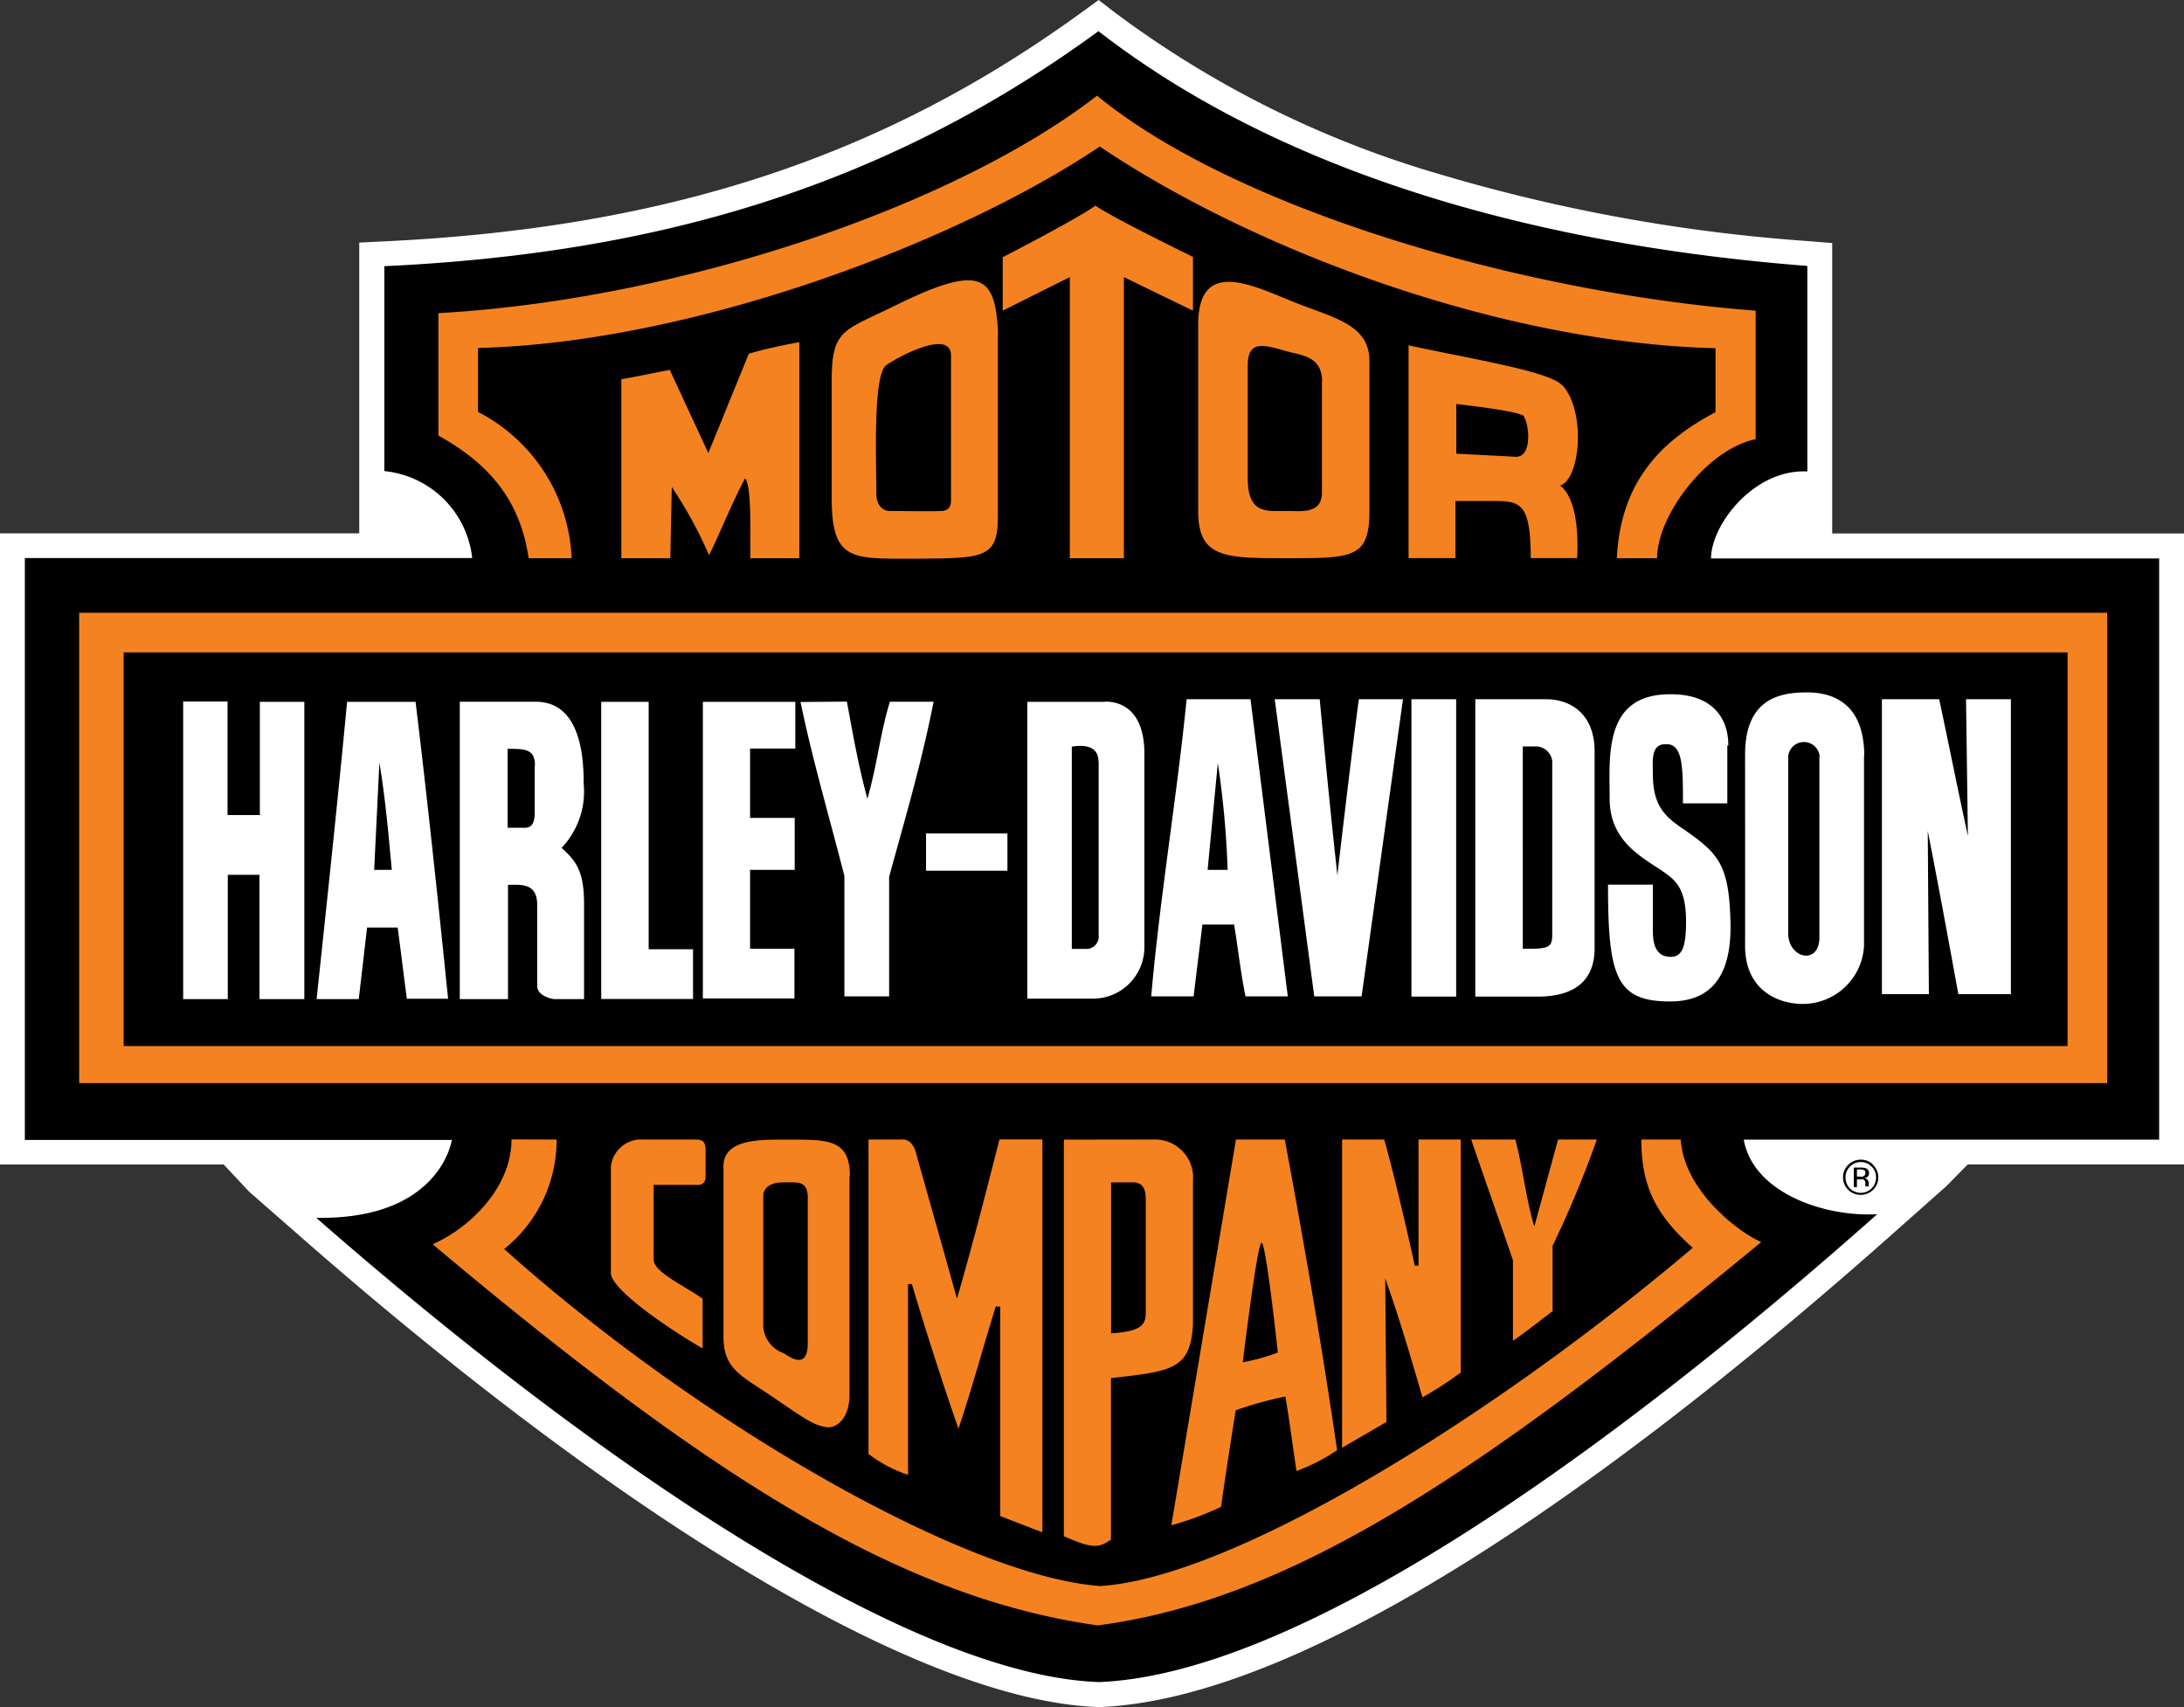
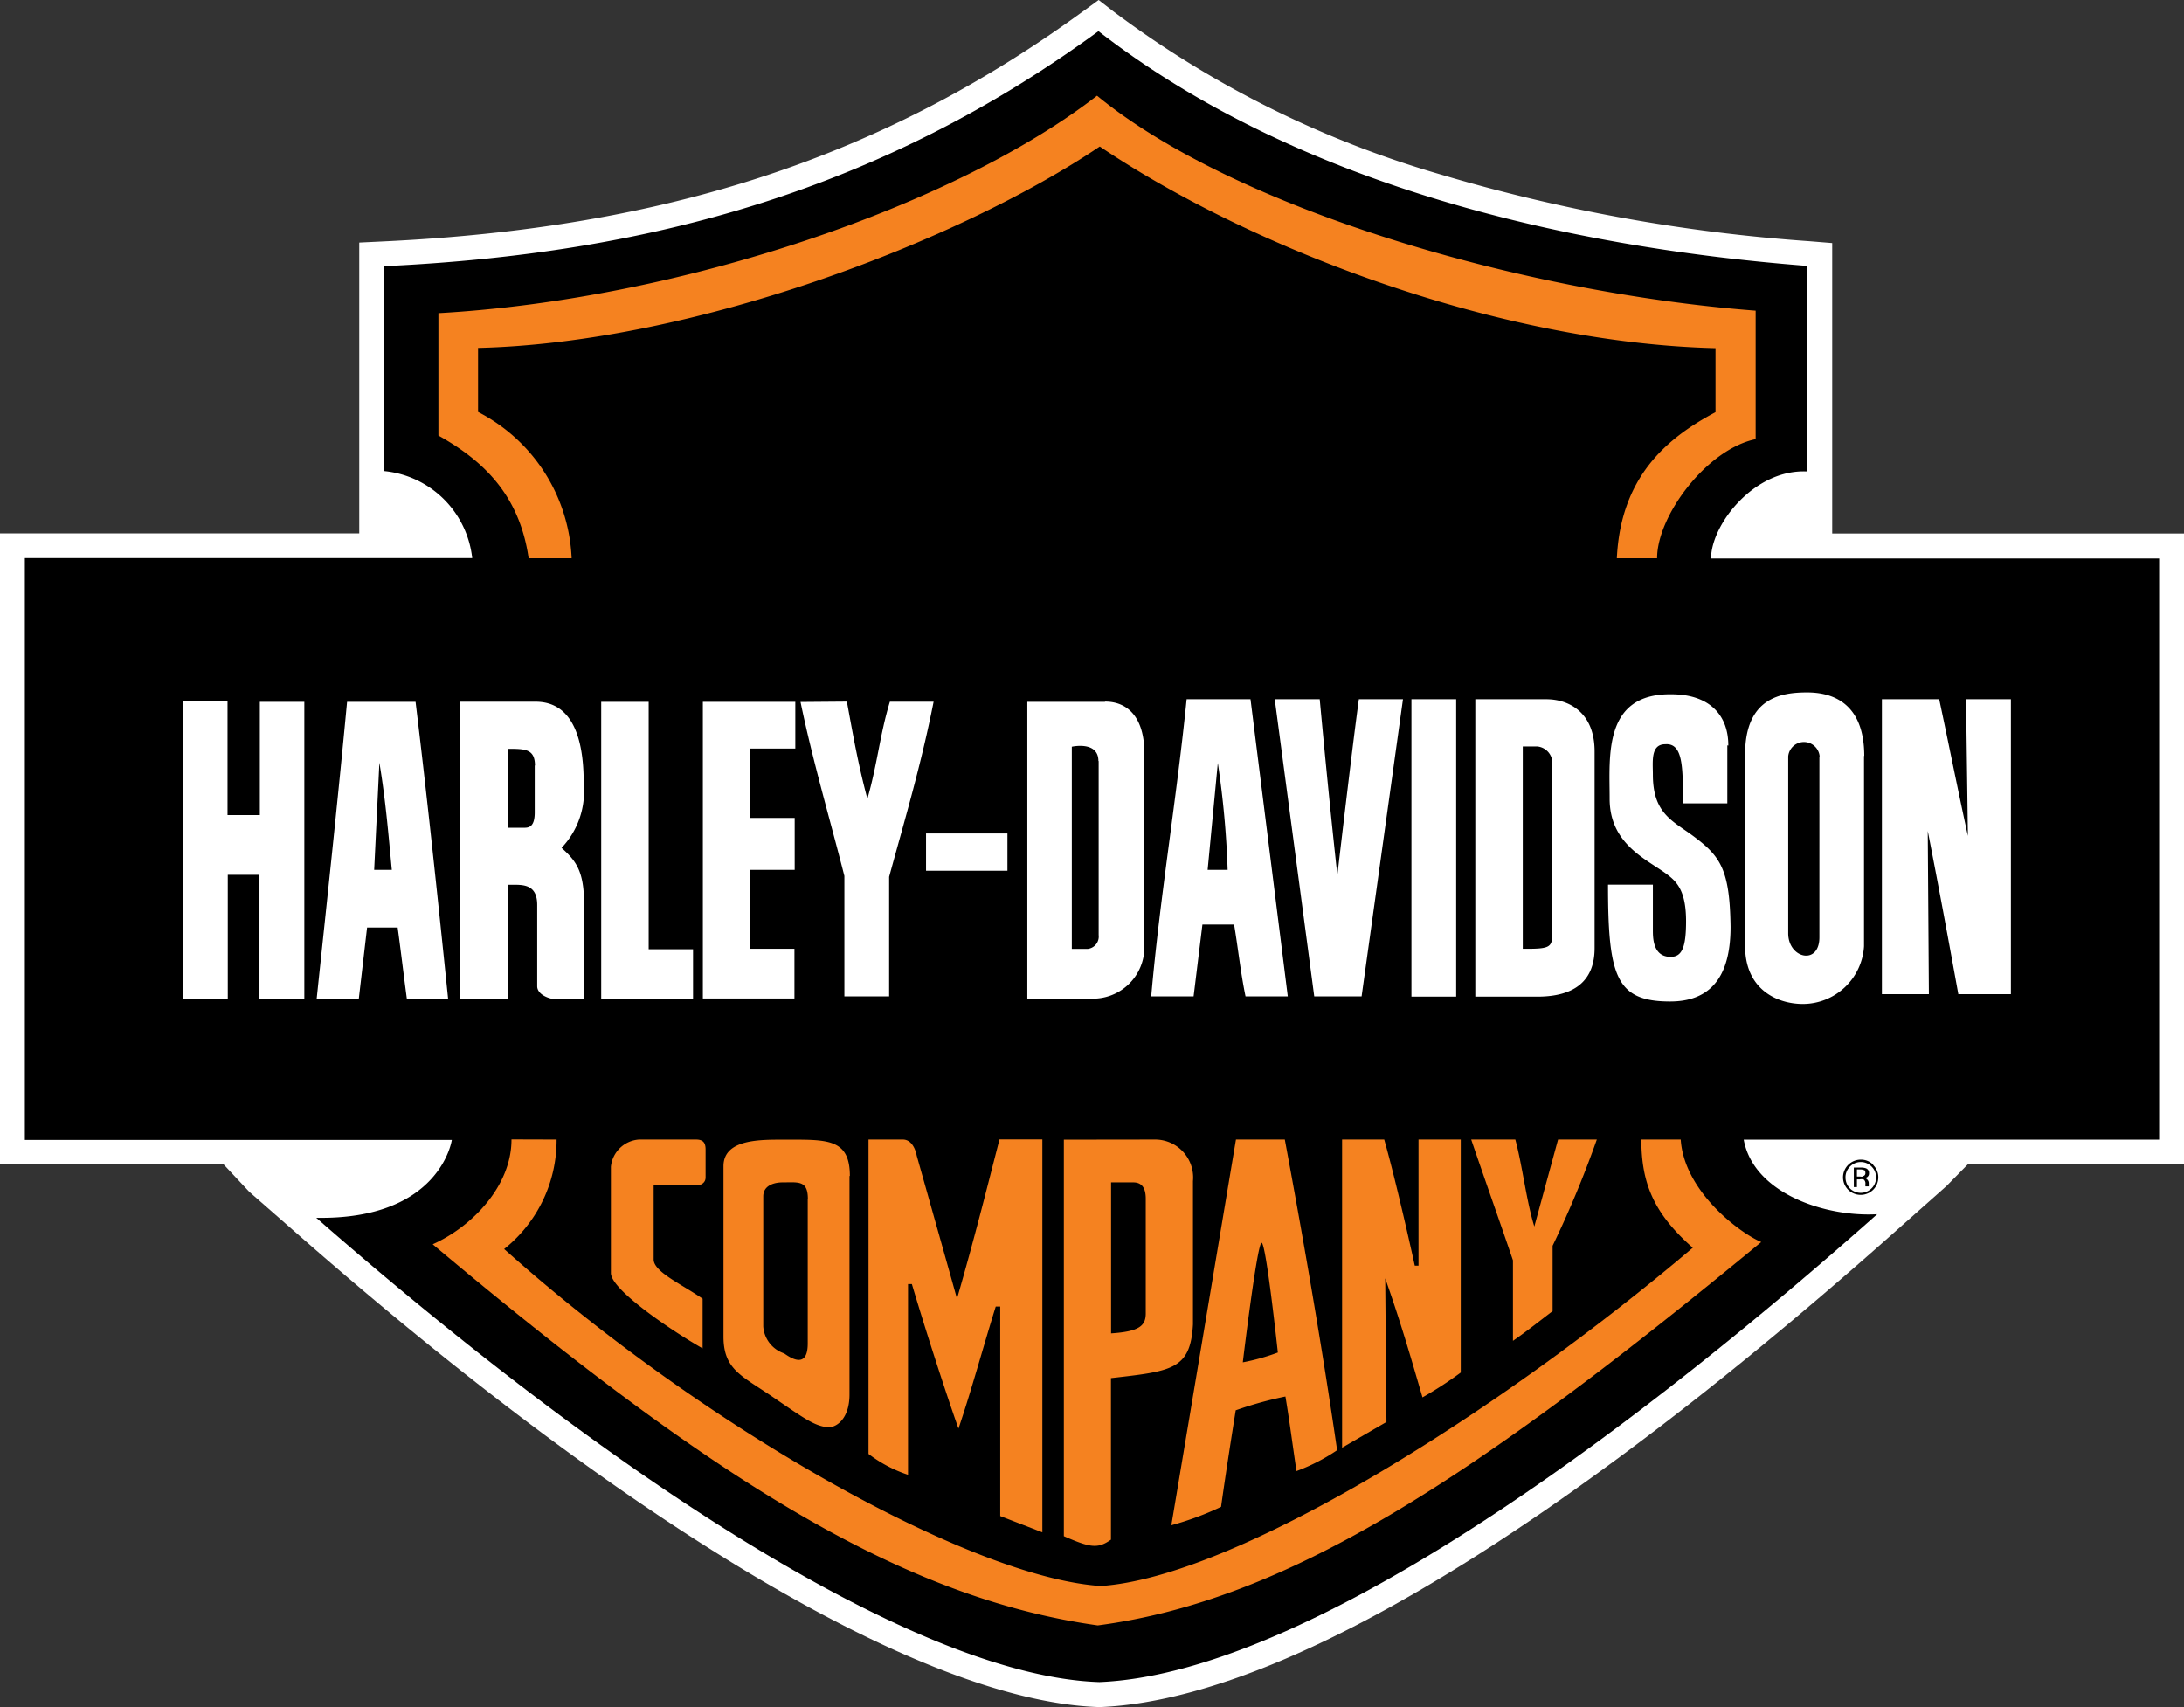
<svg xmlns="http://www.w3.org/2000/svg" viewBox="0 0 175.75 137.37">
  <rect x="0" y="0" width="175.75" height="137.37" fill="#333333" stroke="none" />
  <defs>
    <style>.cls-1{fill:#fff;}.cls-1,.cls-2,.cls-3{fill-rule:evenodd;}.cls-3{fill:#f58220;}</style>
  </defs>
  <g id="Слой_2" data-name="Слой 2">
    <g id="Layer_1" data-name="Layer 1">
      <path class="cls-1" d="M89.6.92A81.68,81.68,0,0,0,115.79,14a137.68,137.68,0,0,0,29.81,5.41l1.84.15V42.93h28.31V93.7h-17.4l-1.71,1.74-4.26,3.78c-19.12,17-45.72,37.37-63.82,38.15h-.15c-13.89-.46-37.32-14.27-64.27-37.89L20.05,95.9,18,93.71H0V42.92H28.91V19.52l1.87-.09C53.68,18.36,71.08,12.64,87.2.88L88.41,0,89.6.92Z" />
      <path class="cls-2" d="M88.37,2.49C104,14.62,125.26,19.83,145.44,21.4V37.94c-4.27-.22-7.74,4.26-7.75,7h36.06V91.71H140.32c.79,4.33,6.57,6.24,10.74,6-22.23,19.73-46.74,37-62.59,37.65C74,134.9,49.62,119.15,25.45,98c10,.17,10.91-6.27,10.91-6.27L2,91.73V44.91H38a7.9,7.9,0,0,0-7.07-7V21.42c21.43-1,40-6.14,57.49-18.93Z" />
      <path class="cls-3" d="M141.28,25c0,2.94,0,7,0,10.34-3.95.82-7.94,6.18-7.93,9.58h-3.24c.31-6.46,3.9-9.61,7.94-11.75,0-2,0-3.15,0-5.15C120.86,27.6,101,20.2,88.5,11.79,77.17,19.42,55.85,27.58,38.47,28c0,1.13,0,3.38,0,5.15A13.89,13.89,0,0,1,46,44.92H42.54c-.74-5.12-3.67-7.86-7.26-9.87,0-3.27,0-6.46,0-9.85,19.66-1.11,41.7-8.72,53-17.5,10.86,8.93,33.69,15.82,53,17.3Z" />
-       <path class="cls-3" d="M122.64,33.57c.39.5.71,3.21-.66,3.19-1.72-.1-2.34-.12-4.79-.25l0-4c2.06.24,5.17.64,5.48,1ZM125.73,31c1.9,2.09,1.46,7.52-.18,8.08,1.73,1.31,1.36,5.83,1.36,5.83h-3.73c0-4.52-.88-4.59-3.06-4.59-1.58,0-1.11,0-3,0v4.59h-3.77V27.79c5.2,1.13,11.34,2.09,12.36,3.22Zm-19.35-.29c0,3.9,0,5.27,0,8.91,0,1.77-1.66,1.5-2.81,1.5-1.64,0-3.16.29-3.16-2.64,0,0,0-5.67,0-9.09,0-2,1.23-1.68,3.06-1.14,1.17.34,2.93.36,2.92,2.46ZM76.53,40.24c0,.68-.33.87-.81.88-1,.05-2.86,0-4.1,0-.78,0-1.09-.71-1.1-1.34,0-2.76-.27-9.32.73-10.33.32-.34,5.27-3.19,5.28-.84V40.24ZM60.38,44.92c0-2.18.1-5.82-.42-6.43-1.07,2-2,4.37-2.9,6.18a35,35,0,0,0-3-5.48l-.12,5.73H50V30.52c2.14-.39,2.78-.55,3.9-.75L57,36.46l3.26-8a39.33,39.33,0,0,1,4.06-.92V44.92Zm19.92-18c0,6.29,0,12.26,0,14.68,0,3.41-1.2,3.32-7,3.36-4.76,0-6.32.11-6.37-4.67v-10C67,26.4,68,26.6,72.32,24.45c6.74-3.28,7.79-2.18,8,2.43ZM110.2,29V41.13c0,3.79-1.35,3.79-6.61,3.79-5,0-7.17,0-7.17-3.79v-15c0-5.46,4.43-3.13,7.78-1.79,3.18,1.26,6,1.78,6,4.72ZM96,20.65,96,25,90.44,22.3V44.92H86.09V22.3L80.69,25l0-4.3s6.11-3.15,7.46-4.15c1.44,1,7.84,4.12,7.84,4.12Z" />
-       <polygon class="cls-3" points="6.37 49.31 169.57 49.31 169.57 87.16 6.37 87.16 6.37 49.31" />
      <polygon class="cls-2" points="9.95 52.5 166.38 52.5 166.38 84.18 9.95 84.18 9.95 52.5" />
      <path class="cls-1" d="M150,60.81V76.15a4.94,4.94,0,0,1-4.91,4.64c-2.08,0-4.67-1.16-4.66-4.69s0-8.95,0-15.38c0-4.6,2.93-5,5-5,1.86,0,4.59.71,4.59,5.13Zm-11-.83v4.67l-3.57,0c0-2.94,0-4.86-1.42-4.76-1.2,0-1,1.4-1,2.46,0,3.13,1.61,3.71,3.25,4.93,2.19,1.63,2.94,2.68,3,7.31,0,3.39-1.14,6-4.86,6-4.35,0-5-2-5-9.4h3.61c0,1.22,0,3,0,3.63S133,77,134.44,77c.9,0,1.24-.74,1.24-2.86,0-2.41-.71-3.16-1.52-3.77-1.6-1.21-4.64-2.4-4.63-6.12,0-3.36-.53-8.44,4.95-8.38,3.24,0,4.61,1.83,4.6,4.13ZM18.31,65.59h2.6V56.48h3.58V80.4H20.88v-10H18.33v10H14.74V56.45h3.57v9.14Zm15.13-9.12c.94,7.74,1.76,15.51,2.62,23.9H32.74c-.28-2.11-.55-4.35-.74-5.73H29.54l-.67,5.76H25.48c.83-7.87,1.68-15.74,2.45-23.92h5.51Zm9.66,0c3.48,0,3.88,4.09,3.87,6.61a6.57,6.57,0,0,1-1.78,5.15C46.36,69.28,47,70.11,47,72.73V80.4H44.67c-.43,0-1.45-.35-1.44-1.05,0-1.51,0-4.73,0-6.52,0-1.47-.87-1.62-1.71-1.63h-.64v9.2H37l0-23.93Zm9.1,19.92c1.31,0,2.28,0,3.57,0v4H48.38V56.48H52.2v19.9ZM64,60.24H60.36v5.58c1.44,0,2.34,0,3.59,0V70H60.36v6.35c1.34,0,2.21,0,3.57,0v4H56.56V56.48H64v3.76Zm4.15-3.78c.47,2.54.89,5,1.65,7.82.81-2.81,1-5.15,1.81-7.81h3.52c-1,5.05-2.3,9.41-3.58,14.09,0,3.83,0,5.9,0,9.62h-3.6c0-3.94,0-6.71,0-9.69-1.2-4.71-2.56-9.31-3.53-14Zm20.78,0c1.86,0,3.15,1.32,3.16,4.12,0,5.07,0,11.23,0,15.55a4.14,4.14,0,0,1-4.29,4.23H82.67V56.48c2.77,0,3.81,0,6.24,0ZM103.6,80.18h-3.37c-.4-1.94-.59-3.81-.92-5.78H96.76l-.71,5.78H92.64c.69-7.91,2.06-16,2.85-23.91h5.14l3,23.91Zm2.6-23.91c.43,4.65.91,9.53,1.42,14.16,0,0,1.16-10,1.73-14.16h3.55l-3.33,23.91h-3.81l-3.18-23.91Zm11,23.93h-3.62V56.27h3.6l0,23.93Zm7.24-23.93c1.82,0,3.89,1.07,3.88,4.22V76.3c0,2.57-1.55,3.9-4.6,3.9h-5V56.27Zm31.61,0c.78,3.65,1.52,7.39,2.31,11l-.15-11h3.61V80h-4.23c-.81-4.46-1.58-8.65-2.46-13.13L155.22,80h-3.78V56.27Zm-9.64,4.6V75.43c0,2.28-2.52,1.71-2.51-.34,0-5.45,0-11.16,0-14.22a1.27,1.27,0,0,1,2.53,0Zm-58,.37c0,.93,0,11.07,0,14a1,1,0,0,1-.88,1.12c-.8,0-.75,0-1.28,0V60.09s2.14-.49,2.14,1.15Zm36.5.11c0,4.11,0,13.84,0,13.84,0,1.07-.25,1.18-2.37,1.16V60.07h1.18a1.34,1.34,0,0,1,1.2,1.28Zm-81.88.25c0,1,0,2.68,0,3.78s-.42,1.22-.78,1.23H40.85V60.26c1.4,0,2.19,0,2.2,1.34ZM98.79,70H97.18L98,61.4A73.93,73.93,0,0,1,98.79,70ZM31.5,70H30.11l.42-8.63c.51,3.08.71,5.6,1,8.63Zm43-2.93h6.57v3H74.52V67Z" />
      <path class="cls-3" d="M44.79,91.7a11.19,11.19,0,0,1-4.22,8.81c15.93,14.26,37.45,26.42,48,27.12,10.74-.7,31.66-13.65,47.65-27.22-3.21-2.82-4.13-5.27-4.14-8.71h3.17c.27,4.13,4.66,7.47,6.48,8.25-23.49,19.4-38.34,28.86-53.39,30.85-15.63-2.19-30.78-11.55-53.52-30.67,3.16-1.41,6.35-4.69,6.34-8.44Z" />
      <path class="cls-3" d="M102.83,108.84a17,17,0,0,1-2.82.79s1.15-9.58,1.51-9.62,1.31,8.83,1.31,8.83ZM91.2,95.15c.62,0,1,.37,1,1.31,0,2.3,0,6.58,0,9.23,0,1-.52,1.46-2.79,1.61V95.15ZM65,96.45c0,4.35,0,7.64,0,11.66,0,2.12-1.41,1.14-1.9.8a2.46,2.46,0,0,1-1.68-2.17c0-2.89,0-8,0-10.46,0-1,1.1-1.13,1.53-1.13,1.27,0,2.05-.19,2.06,1.3ZM56,91.7c.59,0,.78.26.78.81,0,0,0,1.75,0,2.24s-.46.6-.46.6H52.6c0,1.23,0,3.13,0,6,0,1,2.27,2,3.94,3.16,0,1.85,0,2.54,0,4-2.47-1.41-7.38-4.71-7.38-6.07V93.89a2.44,2.44,0,0,1,2.27-2.19Zm65.94,0c.55,2,.9,5,1.53,7l1.91-7h3.12a84,84,0,0,1-3.56,8.55c0,1.7,0,4.16,0,5.26-.85.64-2.1,1.64-3.19,2.39,0-3,0-4.33,0-6.48-1.11-3.26-2.3-6.6-3.36-9.72Zm-10.55,0c1.06,3.74,2.46,10.15,2.46,10.15h.3V91.7h3.4q0,9.49,0,18.75a30,30,0,0,1-3.08,2c-1-3.42-1.72-5.94-3-9.58l.1,11.56L108,116.5V91.7Zm-8,0c1.59,8.55,3,16.72,4.21,25a15.16,15.16,0,0,1-3.27,1.68c-.3-2-.57-4.1-.89-6a29.68,29.68,0,0,0-4,1.11c-.33,2.07-.8,5.06-1.18,7.77a24.24,24.24,0,0,1-4,1.48L99.46,91.7Zm-10.47,0A3.06,3.06,0,0,1,96,95.05v11.52c-.2,3.65-1.69,3.77-6.6,4.33v13c-1.06.75-1.66.65-3.79-.28V91.71Zm-20.27,0c.92,0,1.12,1.3,1.12,1.3s2.39,8.46,3.24,11.51c1.39-4.81,2.31-8.5,3.42-12.82h3.45v31.62L80.49,122V105.14l-.36,0c-1,3.2-1.94,6.7-3,9.82-1-2.82-2.65-7.92-3.75-11.63h-.31v15.35A10.83,10.83,0,0,1,69.89,117V91.7Zm-4.29,2.93v17.59c0,2-1.11,2.72-1.81,2.63-1.06-.14-1.8-.68-4.33-2.41s-4-2.22-4-4.88V93.85c0-2.21,3-2.14,4.92-2.14,3.39,0,5.25-.13,5.25,2.93Z" />
      <path class="cls-2" d="M150.61,93.88a1.19,1.19,0,0,1,.36.87,1.22,1.22,0,0,1-.36.88,1.24,1.24,0,0,1-1.75,0,1.26,1.26,0,0,1-.35-.88,1.19,1.19,0,0,1,.36-.87,1.21,1.21,0,0,1,1.74,0Zm.14-.14a1.37,1.37,0,0,0-1-.42,1.43,1.43,0,0,0-1.44,1.43,1.43,1.43,0,0,0,.42,1,1.44,1.44,0,0,0,2,0,1.4,1.4,0,0,0,.42-1,1.35,1.35,0,0,0-.42-1Zm-.8.94a.85.85,0,0,1-.27,0h-.25v-.57h.24a.71.71,0,0,1,.34.06c.07,0,.1.11.1.23a.23.23,0,0,1-.16.24Zm-.79.85h.27v-.62h.22a.73.73,0,0,1,.31,0,.39.39,0,0,1,.15.37v.19h.27l0,0a.32.32,0,0,0,0-.08V95.2a.4.4,0,0,0-.09-.24.36.36,0,0,0-.27-.16.63.63,0,0,0,.23-.07.35.35,0,0,0,.15-.31.39.39,0,0,0-.24-.4,1.16,1.16,0,0,0-.43-.06h-.55v1.57Z" />
    </g>
  </g>
</svg>